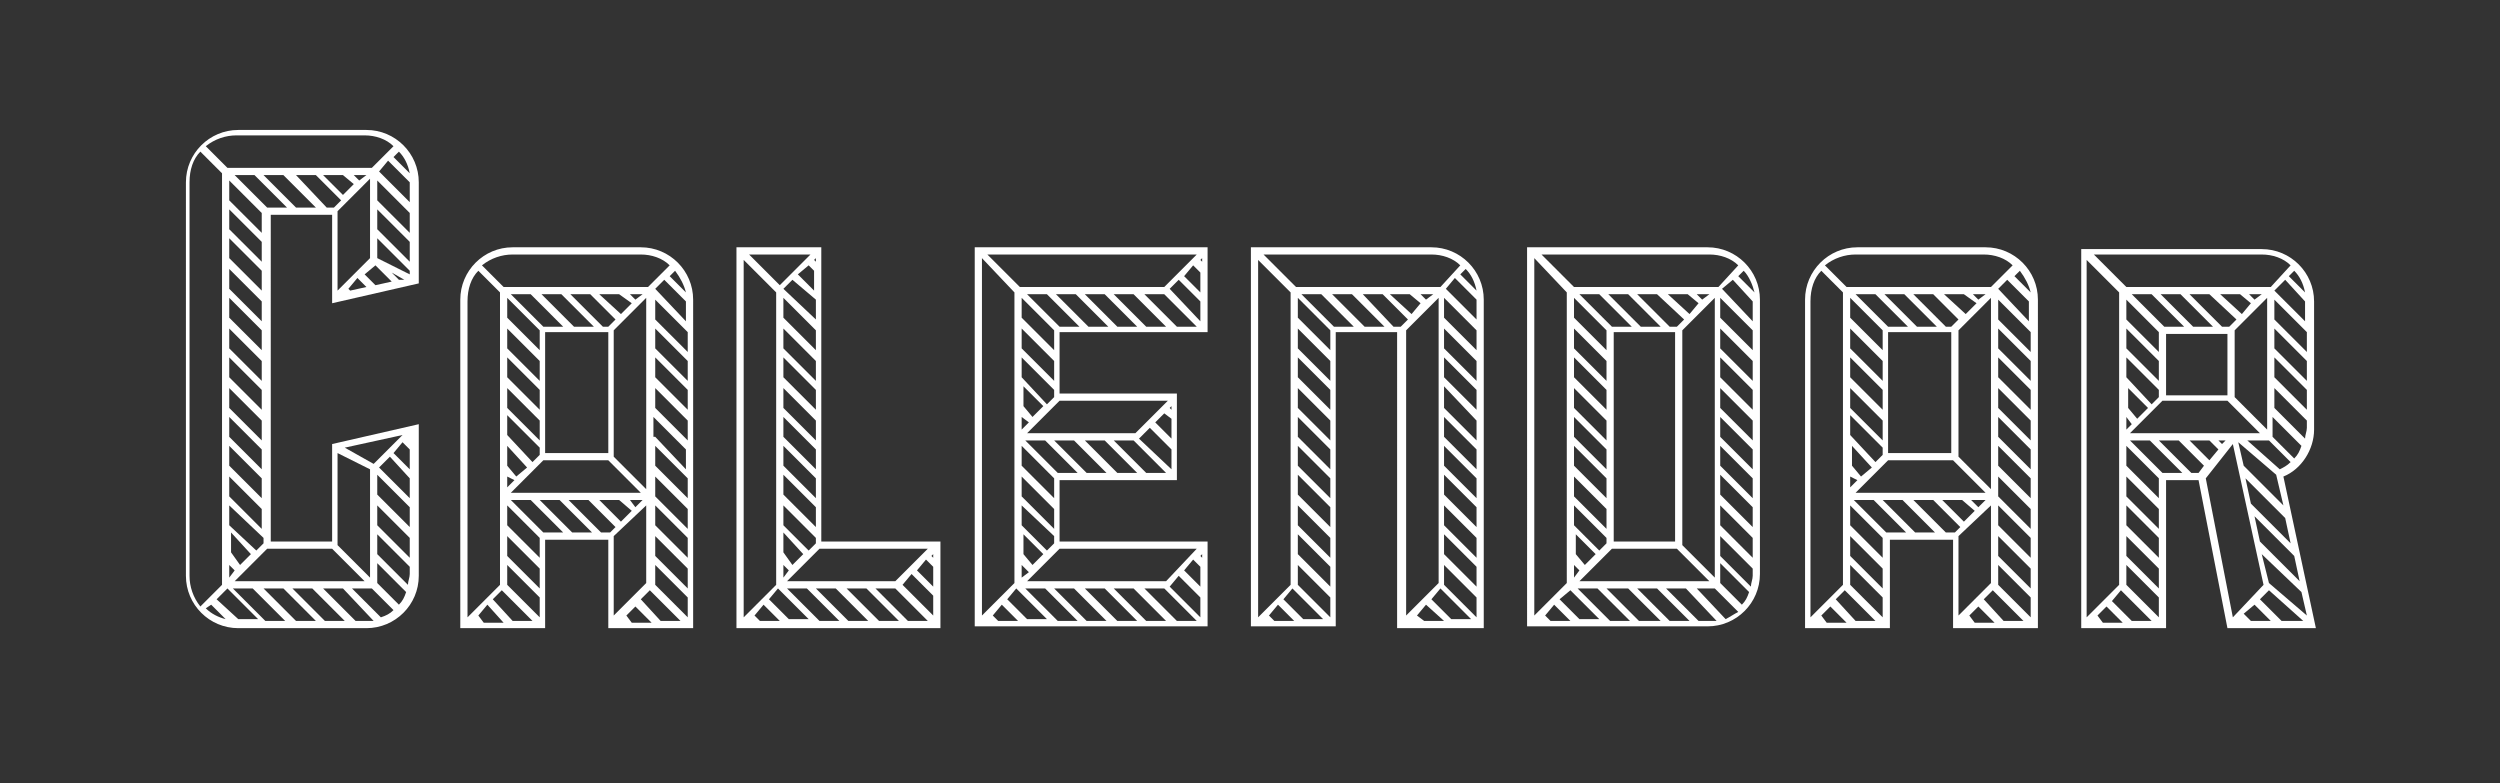
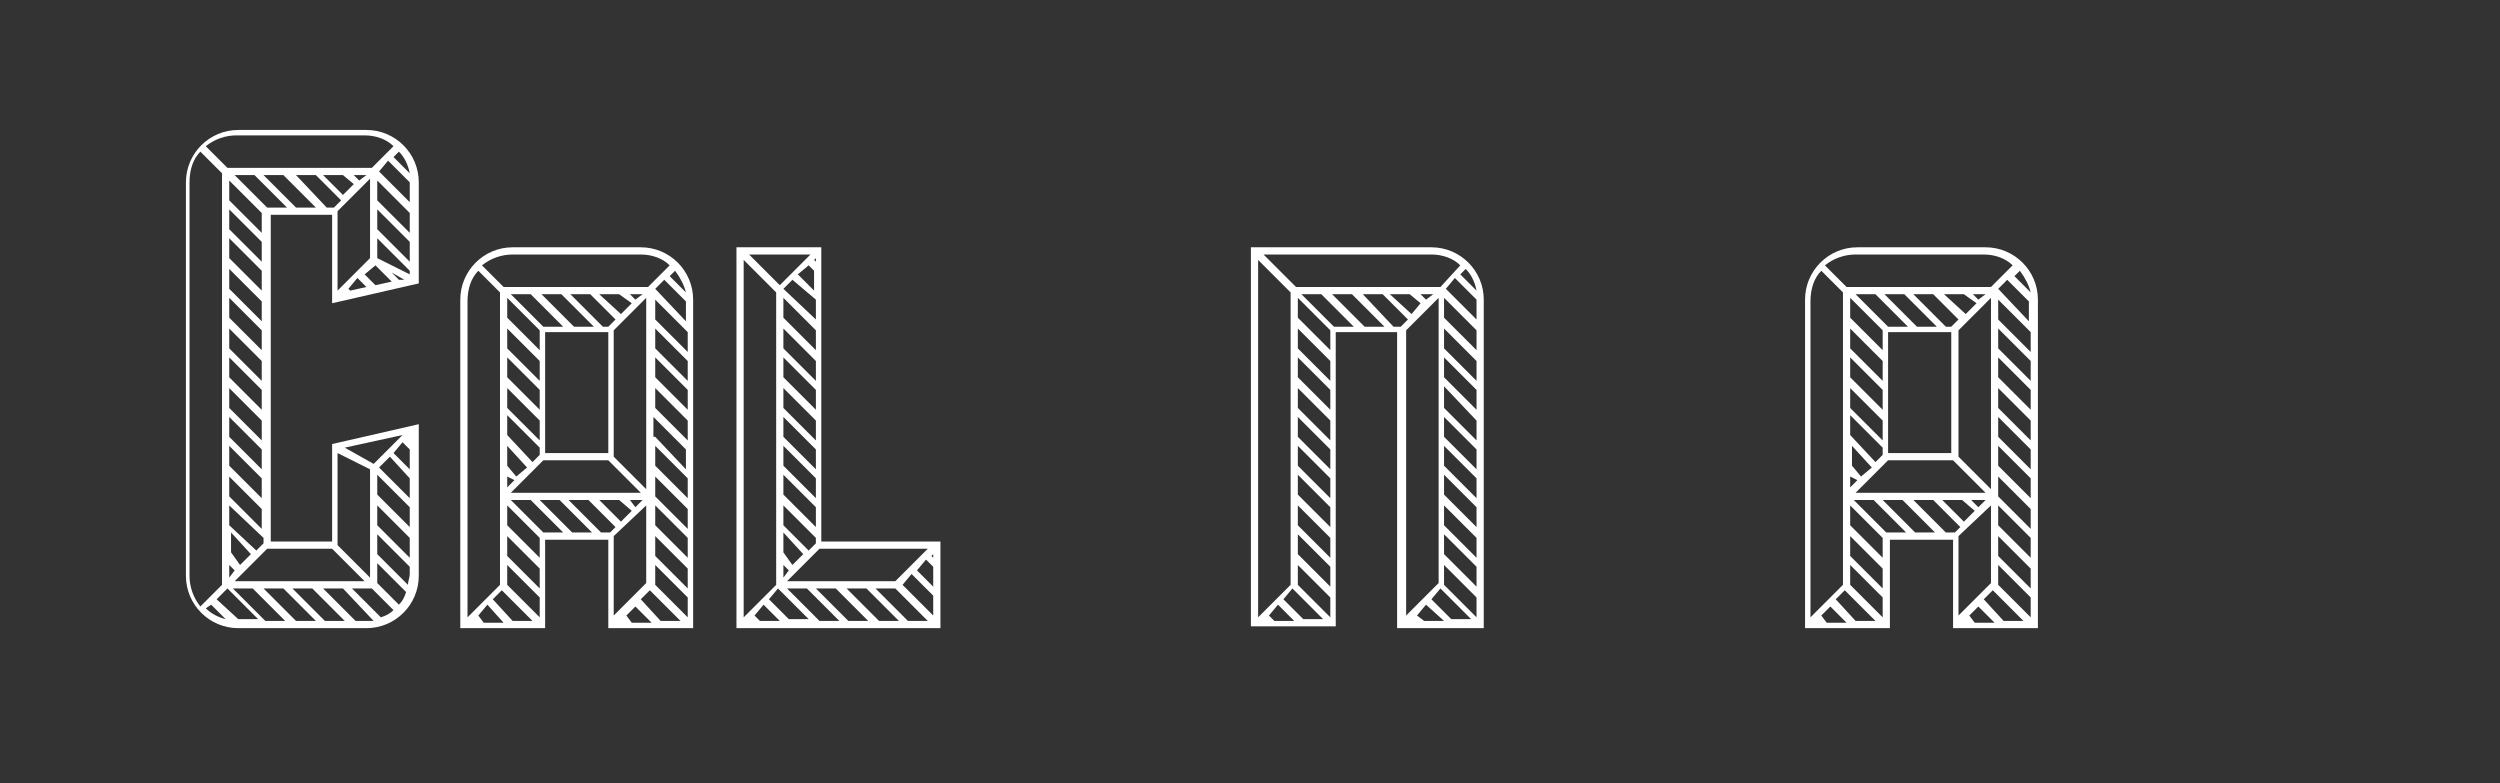
<svg xmlns="http://www.w3.org/2000/svg" version="1.1" id="Layer_1" x="0px" y="0px" viewBox="0 0 138.5 43.4" style="enable-background:new 0 0 138.5 43.4;" xml:space="preserve">
  <rect x="0" y="0" width="138.5" height="43.4" fill="#333333" stroke="none" />
  <style type="text/css">
	.st0{fill:#FFFFFF;}
</style>
  <g>
    <path class="st0" d="M18.4,24.6l4.8-1.1v8.4c0,1.6-1.3,2.9-2.9,2.9h-7.1c-1.6,0-2.9-1.3-2.9-2.9V10.1c0-1.6,1.3-2.9,2.9-2.9h7.1   c1.6,0,2.9,1.3,2.9,2.9v1.1v4.5l-4.8,1.1v-4.9h-3.4V30h3.4V24.6z M10.5,31.9c0,0.6,0.2,1.2,0.6,1.7l1.2-1.2V9.6l-1.2-1.2   c-0.4,0.4-0.6,1-0.6,1.7V31.9z M13.1,7.5c-0.6,0-1.2,0.2-1.7,0.6l1.2,1.2h8l1.2-1.2c-0.4-0.4-1-0.6-1.6-0.6H13.1z M11.7,33.5   l-0.3,0.2c0.3,0.3,0.7,0.5,1.1,0.6L11.7,33.5z M12,33.2l1.2,1.1h1.1l-1.7-1.7L12,33.2z M14.5,11.8L12.7,10v1.1l1.8,1.8V11.8z    M12.7,12.7l1.8,1.8v-1.1l-1.8-1.8V12.7z M12.7,14.3l1.8,1.8v-1.1l-1.8-1.8V14.3z M12.7,16l1.8,1.8v-1.1l-1.8-1.8V16z M12.7,17.6   l1.8,1.8v-1.1l-1.8-1.8V17.6z M12.7,19.3l1.8,1.8V20l-1.8-1.8V19.3z M12.7,20.9l1.8,1.8v-1.1l-1.8-1.8V20.9z M12.7,22.6l1.8,1.8   v-1.1l-1.8-1.8V22.6z M12.7,24.2l1.8,1.8v-1.1l-1.8-1.8V24.2z M12.7,25.8l1.8,1.8v-1.1l-1.8-1.8V25.8z M14.5,28.2l-1.8-1.8v1.1   l1.8,1.8V28.2z M14.2,30.5l0.4-0.4v-0.3L12.7,28v1.1L14.2,30.5z M13.3,31.3l0.6-0.6l-1.1-1.2v1.1L13.3,31.3z M12.7,31.3v0.7   l0.3-0.4L12.7,31.3z M12.9,32.6l1.8,1.8h1.1l-1.8-1.8H12.9z M14.8,11.5h1.1l-1.8-1.8H13L14.8,11.5z M18.4,30.4h-3.6L13,32.2h7.2   L18.4,30.4z M14.6,32.6l1.8,1.8h1.1l-1.8-1.8H14.6z M15.7,9.7h-1.1l1.8,1.8h1.1L15.7,9.7z M16.2,32.6l1.8,1.8h1.1l-1.8-1.8H16.2z    M18.1,11.5h0.4l0.4-0.4l-1.4-1.4h-1.1L18.1,11.5z M19.7,34.4h0.5c0.2,0,0.4,0,0.5,0L19,32.6h-1.1L19.7,34.4z M19,9.7h-1.1l1.1,1.1   l0.6-0.6L19,9.7z M18.7,11.7v4.4l1.8-1.8V9.9L18.7,11.7z M18.7,30.2l1.8,1.8v-6l-1.8-0.9V30.2z M20.7,25.7l1.6-1.6l-3.2,0.7   L20.7,25.7z M19.3,16l0.1,0.1l0.9-0.2l-0.5-0.5L19.3,16z M20.6,32.6h-1.1l1.6,1.6c0.3-0.1,0.5-0.2,0.7-0.4L20.6,32.6z M19.9,10   l0.4-0.3h-0.7L19.9,10z M20.2,15.2l0.6,0.6l0.9-0.2l-0.9-0.9L20.2,15.2z M20.9,11.1l1.8,1.8v-1.1L20.9,10V11.1z M20.9,12.7l1.8,1.8   v-1.1l-1.8-1.8V12.7z M20.9,14.3l1.8,0.9v-0.2l-1.8-1.8V14.3z M20.9,27.4l1.8,1.8v-1.1l-1.8-1.8V27.4z M20.9,29.1l1.8,1.8v-1.1   L20.9,28V29.1z M20.9,29.6v1.1l1.7,1.7c0-0.2,0.1-0.4,0.1-0.6v-0.4L20.9,29.6z M22.1,33.5c0.2-0.2,0.3-0.4,0.4-0.7l-1.6-1.6v1.1   L22.1,33.5z M21.5,8.9L21,9.5l1.7,1.7v-0.1v-1L21.5,8.9z M21,25.9l1.7,1.7v-1.1l-1.1-1.2L21,25.9z M21.7,15.1l0.4,0.4l0.3,0   L21.7,15.1z M22.7,9.6c-0.1-0.5-0.3-0.9-0.6-1.2l-0.3,0.3L22.7,9.6z M21.8,25.1l0.9,0.9v-1.1l-0.4-0.4L21.8,25.1z M22.6,24.3   L22.6,24.3L22.6,24.3L22.6,24.3z" />
    <path class="st0" d="M38.4,34.8h-4.7v-4.9h-3.5v4.9h-4.7V16.6c0-1.6,1.3-2.9,2.9-2.9h7.1c1.6,0,2.9,1.3,2.9,2.9V34.8z M26.5,15   c-0.4,0.4-0.6,1-0.6,1.7v17.5l1.8-1.8V16.2L26.5,15z M26.2,34.3L26.2,34.3L26.2,34.3L26.2,34.3z M26.5,34.1l0.3,0.4h1.1L27,33.5   L26.5,34.1z M28.4,14.1c-0.6,0-1.2,0.2-1.7,0.6l1.2,1.2h8l1.2-1.2c-0.4-0.4-1-0.6-1.6-0.6H28.4z M27.3,33.2l1.1,1.2h1.1l-1.7-1.7   L27.3,33.2z M29.9,18.3l-1.8-1.8v1.1l1.8,1.8V18.3z M28.1,19.3l1.8,1.8V20l-1.8-1.8V19.3z M28.1,20.9l1.8,1.8v-1.1l-1.8-1.8V20.9z    M29.9,23.3l-1.8-1.8v1.1l1.8,1.8V23.3z M29.5,25.6l0.4-0.4v-0.4l-1.8-1.8v1.1L29.5,25.6z M28.6,26.4l0.6-0.5l-1.1-1.2v1.1   L28.6,26.4z M28.1,26.4V27l0.4-0.4L28.1,26.4z M28.1,29.1l1.8,1.8v-1.1L28.1,28V29.1z M28.1,29.7v1.1l1.8,1.8v-1.1L28.1,29.7z    M28.1,32.4l1.8,1.8v-1.1l-1.8-1.8V32.4z M30.1,29.5h1.1l-1.8-1.8h-1.1L30.1,29.5z M29.4,16.3h-1.1l1.8,1.8h1.1L29.4,16.3z    M28.3,27.3h7.2l-1.8-1.8h-3.6L28.3,27.3z M31,27.7h-1.1l1.8,1.8h1.1L31,27.7z M31.1,16.3h-1.1l1.8,1.8h1.1L31.1,16.3z M33.7,18.4   h-3.5v6.7h3.5V18.4z M33.3,29.5h0.5l0.3-0.3l-1.5-1.5h-1.1L33.3,29.5z M32.7,16.3h-1.1l1.8,1.8h0.3l0.4-0.4L32.7,16.3z M34.3,27.7   h-1.1l1.2,1.2l0.6-0.6L34.3,27.7z M34.3,16.3h-1.1l1.2,1.1l0.6-0.6L34.3,16.3z M34,18.3v7l1.8,1.8V16.5L34,18.3z M34,29.7v4.4   l1.8-1.8V28L34,29.7z M34.4,34.3L34.4,34.3L34.4,34.3L34.4,34.3z M34.7,34.1l0.3,0.4h1.1l-0.9-0.9L34.7,34.1z M35.2,28.1l0.4-0.4   h-0.7L35.2,28.1z M35.2,16.6l0.4-0.3h-0.7L35.2,16.6z M35.5,33.2l1.1,1.2h1.1L36,32.7L35.5,33.2z M36.3,17.7l1.8,1.8v-1.1l-1.8-1.8   V17.7z M36.3,19.3l1.8,1.8V20l-1.8-1.8V19.3z M36.3,20.9l1.8,1.8v-1.1l-1.8-1.8V20.9z M36.3,22.6l1.8,1.8v-1.1l-1.8-1.8V22.6z    M36.3,24.2L38,26v-1.1l-1.8-1.8V24.2z M36.3,25.8l1.8,1.8v-1.1l-1.8-1.8V25.8z M36.3,27.5l1.8,1.8v-1.1l-1.8-1.8V27.5z M36.3,29.1   l1.8,1.8v-1.1L36.3,28V29.1z M36.3,30.8l1.8,1.8v-1.1l-1.8-1.8V30.8z M36.3,32.4l1.8,1.8v-1.1l-1.8-1.8V32.4z M36.3,16l1.7,1.8   v-1.1l-1.2-1.2L36.3,16z M37.1,15.3l0.9,0.9c-0.1-0.4-0.3-0.8-0.6-1.2L37.1,15.3z" />
    <path class="st0" d="M52.1,30v4.8H40.8V13.7h4.7V30H52.1z M43,16.2l-1.8-1.8v19.8l1.8-1.8V16.2z M43.2,15.8l1.7-1.7h-3.4L43.2,15.8   z M41.5,34.3L41.5,34.3L41.5,34.3L41.5,34.3z M41.8,34.1l0.3,0.3h1.1l-0.9-0.9L41.8,34.1z M42.6,33.2l1.1,1.1h1.1l-1.7-1.7   L42.6,33.2z M45.2,18.3l-1.8-1.8v1.1l1.8,1.8V18.3z M43.4,19.3l1.8,1.8V20l-1.8-1.8V19.3z M43.4,20.9l1.8,1.8v-1.1l-1.8-1.8V20.9z    M43.4,22.6l1.8,1.8v-1.1l-1.8-1.8V22.6z M43.4,24.2l1.8,1.8v-1.1l-1.8-1.8V24.2z M43.4,25.8l1.8,1.8v-1.1l-1.8-1.8V25.8z    M43.4,26.3v1.1l1.8,1.8v-1.1L43.4,26.3z M44.8,30.5l0.4-0.4v-0.3L43.4,28v1.1L44.8,30.5z M43.9,31.3l0.6-0.6l-1.1-1.2v1.1   L43.9,31.3z M43.4,31.3v0.7l0.3-0.4L43.4,31.3z M43.9,15.5L43.4,16l1.8,1.7v-1.1L43.9,15.5z M43.6,32.6l1.8,1.8h1.1l-1.8-1.8H43.6z    M51.4,30.4h-6l-1.8,1.8h6L51.4,30.4z M44.8,14.7l-0.6,0.5l0.9,0.9v-1.1L44.8,14.7z M45.2,14.5v-0.2l-0.1,0.1L45.2,14.5z    M45.2,32.6l1.8,1.8h1.1l-1.8-1.8H45.2z M46.9,32.6l1.8,1.8h1.1l-1.8-1.8H46.9z M48.5,32.6l1.8,1.8h1.1l-1.8-1.8H48.5z M50,32.4   l1.7,1.7v-1.1l-1.2-1.2L50,32.4z M50.8,31.6l0.9,0.9v-1.1L51.3,31L50.8,31.6z M51.7,30.7l-0.1,0.1l0.1,0.1V30.7z" />
-     <path class="st0" d="M66.9,30v4.7H54V13.7h12.9v4.7h-8.2v3.4h6.5v4.8h-6.5V30H66.9z M54.4,14.3v19.8l1.8-1.8V16.2L54.4,14.3z    M64.5,15.9l1.8-1.8H54.7l1.8,1.8H64.5z M54.7,34.3L54.7,34.3L54.7,34.3L54.7,34.3z M55,34.1l0.3,0.3h1.1l-0.9-0.9L55,34.1z    M55.8,33.2l1.1,1.1h1.1l-1.7-1.7L55.8,33.2z M58.4,19.4v-1.1l-1.8-1.8v1.1L58.4,19.4z M56.6,18.2v1.1l1.8,1.8V20L56.6,18.2z    M58,22.4l0.4-0.4v-0.4l-1.8-1.8v1.1L58,22.4z M57.2,23.1l0.6-0.6l-1.1-1.1v1.1L57.2,23.1z M56.6,23.1v0.7l0.4-0.4L56.6,23.1z    M58.4,26.5l-1.8-1.8v1.1l1.8,1.8V26.5z M56.6,26.4v1.1l1.8,1.8v-1.1L56.6,26.4z M58,30.5l0.4-0.4v-0.4L56.6,28v1.1L58,30.5z    M57.2,31.3l0.6-0.6l-1.1-1.1v1.1L57.2,31.3z M56.6,31.3v0.7l0.4-0.3L56.6,31.3z M58.6,26.2h1.1l-1.8-1.8h-1.1L58.6,26.2z    M56.8,32.6l1.8,1.8h1.1l-1.8-1.8H56.8z M58.7,18.1h1.1L58,16.3h-1.1L58.7,18.1z M64.7,22.2h-6l-1.8,1.8h6L64.7,22.2z M66.3,30.4   h-7.6l-1.8,1.8h7.7L66.3,30.4z M59.5,24.4h-1.1l1.8,1.8h1.1L59.5,24.4z M58.4,32.6l1.8,1.8h1.1l-1.8-1.8H58.4z M59.6,16.3h-1.1   l1.8,1.8h1.1L59.6,16.3z M61.2,24.4h-1.1l1.8,1.8H63L61.2,24.4z M60.1,32.6l1.8,1.8H63l-1.8-1.8H60.1z M60.1,16.3l1.8,1.8H63   l-1.8-1.8H60.1z M62.8,24.4h-1.1l1.8,1.8h1.1L62.8,24.4z M61.7,32.6l1.8,1.8h1.1l-1.8-1.8H61.7z M61.7,16.3l1.8,1.8h1.1l-1.8-1.8   H61.7z M63.7,23.7l-0.6,0.6l1.8,1.7v-1.1L63.7,23.7z M63.4,32.6l1.8,1.8h1.1l-1.8-1.8H63.4z M63.4,16.3l1.8,1.8h1.1l-1.8-1.8H63.4z    M64.5,22.9L64,23.4l0.9,0.9v-1.1L64.5,22.9z M64.8,16l1.7,1.8v-1.1l-1.2-1.2L64.8,16z M64.9,22.7v-0.2l-0.1,0.1L64.9,22.7z    M64.8,32.5l1.7,1.7v-1.1l-1.2-1.2L64.8,32.5z M65.6,15.3l0.9,0.9v-1.1l-0.4-0.4L65.6,15.3z M65.6,31.6l0.9,0.9v-1.1l-0.4-0.4   L65.6,31.6z M66.6,30.7l-0.1,0.1l0.1,0.1V30.7z M66.5,14.4l0.1,0.1v-0.2L66.5,14.4z" />
    <path class="st0" d="M82.2,34.8h-4.8V18.4H74v16.3h-4.7V13.7h10c1.6,0,2.9,1.3,2.9,2.9V34.8z M71.5,16.2l-1.8-1.8v19.8l1.8-1.8   V16.2z M80.9,14.7c-0.4-0.4-1-0.6-1.6-0.6H70l1.8,1.8h8L80.9,14.7z M70,34.3L70,34.3L70,34.3L70,34.3z M70.3,34.1l0.3,0.3h1.1   l-0.9-0.9L70.3,34.1z M71.1,33.2l1.1,1.1h1.1l-1.7-1.7L71.1,33.2z M73.7,19.4v-1.1l-1.8-1.8v1.1L73.7,19.4z M71.9,19.3l1.8,1.8V20   l-1.8-1.8V19.3z M71.9,20.9l1.8,1.8v-1.1l-1.8-1.8V20.9z M71.9,22.6l1.8,1.8v-1.1l-1.8-1.8V22.6z M71.9,24.2l1.8,1.8v-1.1l-1.8-1.8   V24.2z M71.9,25.8l1.8,1.8v-1.1l-1.8-1.8V25.8z M71.9,27.4l1.8,1.8v-1.1l-1.8-1.8V27.4z M71.9,29.1l1.8,1.8v-1.1L71.9,28V29.1z    M71.9,29.6v1.1l1.8,1.8v-1.1L71.9,29.6z M71.9,32.4l1.8,1.8v-1.1l-1.8-1.8V32.4z M73.9,18.1H75l-1.8-1.8h-1.1L73.9,18.1z    M74.9,16.3h-1.1l1.8,1.8h1.1L74.9,16.3z M77.2,18.1h0.4l0.4-0.4l-1.4-1.4h-1.1L77.2,18.1z M78.1,16.3H77l1.2,1.1l0.5-0.6   L78.1,16.3z M77.9,18.3v15.8l1.8-1.8V16.5L77.9,18.3z M78.2,34.3L78.2,34.3L78.2,34.3L78.2,34.3z M78.5,34.1l0.4,0.3h1.1L79,33.5   L78.5,34.1z M79,16.6l0.4-0.3h-0.7L79,16.6z M79.3,33.2l1.1,1.1h1.1l-1.7-1.7L79.3,33.2z M80,17.6l1.8,1.8v-1.1L80,16.5V17.6z    M80,19.3l1.8,1.8V20L80,18.2V19.3z M80,20.9l1.8,1.8v-1.1L80,19.8V20.9z M80,22.6l1.8,1.8v-1.1L80,21.4V22.6z M80,24.2l1.8,1.8   v-1.1L80,23.1V24.2z M80,25.8l1.8,1.8v-1.1L80,24.7V25.8z M80,27.4l1.8,1.8v-1.1L80,26.3V27.4z M80,29.1l1.8,1.8v-1.1L80,28V29.1z    M80,30.7l1.8,1.8v-1.1L80,29.6V30.7z M80,32.4l1.8,1.8v-1.1L80,31.3V32.4z M80.1,16l1.7,1.7v-1.1l-1.2-1.2L80.1,16z M80.9,15.2   l0.9,0.9c-0.1-0.5-0.3-0.9-0.6-1.2L80.9,15.2z" />
-     <path class="st0" d="M94.6,13.7c1.6,0,2.9,1.3,2.9,2.9v15.2c0,1.6-1.3,2.9-2.9,2.9h-10V13.7H94.6z M86.8,16.2L85,14.3v19.8l1.8-1.8   V16.2z M96.3,14.7c-0.4-0.4-1-0.6-1.6-0.6h-9.3l1.8,1.8h8L96.3,14.7z M85.4,34.3L85.4,34.3L85.4,34.3L85.4,34.3z M85.6,34.1   l0.3,0.3H87l-0.9-0.9L85.6,34.1z M86.4,33.2l1.1,1.1h1.1L87,32.7L86.4,33.2z M89,18.3l-1.8-1.8v1.1l1.8,1.8V18.3z M87.2,19.3   l1.8,1.8V20l-1.8-1.8V19.3z M87.2,20.9l1.8,1.8v-1.1l-1.8-1.8V20.9z M87.2,22.6l1.8,1.8v-1.1l-1.8-1.8V22.6z M87.2,24.2L89,26v-1.1   l-1.8-1.8V24.2z M87.2,25.8l1.8,1.8v-1.1l-1.8-1.8V25.8z M89,28.2l-1.8-1.8v1.1l1.8,1.8V28.2z M88.6,30.5l0.4-0.4v-0.3L87.2,28v1.1   L88.6,30.5z M87.8,31.3l0.6-0.6l-1.1-1.1v1.1L87.8,31.3z M87.2,31.3v0.7l0.3-0.4L87.2,31.3z M87.4,32.6l1.8,1.8h1.1l-1.8-1.8H87.4z    M88.6,16.3h-1.1l1.8,1.8h1.1L88.6,16.3z M87.5,32.2h7.2l-1.8-1.8h-3.6L87.5,32.2z M89,32.6l1.8,1.8H92l-1.8-1.8H89z M90.2,16.3   h-1.1l1.8,1.8H92L90.2,16.3z M92.8,18.4h-3.4V30h3.4V18.4z M90.7,32.6l1.8,1.8h1.1l-1.8-1.8H90.7z M91.8,16.3h-1.1l1.8,1.8h0.4   l0.4-0.4L91.8,16.3z M94.1,34.4h0.5c0.2,0,0.4,0,0.5,0l-1.7-1.8h-1.1L94.1,34.4z M93.5,16.3h-1.1l1.2,1.1l0.5-0.6L93.5,16.3z    M93.2,30.2L95,32V16.5l-1.8,1.8V30.2z M95,32.6H94l1.6,1.7c0.2-0.1,0.5-0.3,0.7-0.4L95,32.6z M94.3,16.6l0.4-0.3H94L94.3,16.6z    M95.3,17.6l1.8,1.8v-1.1l-1.8-1.8V17.6z M95.3,19.3l1.8,1.8V20l-1.8-1.8V19.3z M95.3,20.9l1.8,1.8v-1.1l-1.8-1.8V20.9z M95.3,22.6   l1.8,1.8v-1.1l-1.8-1.8V22.6z M95.3,24.2l1.8,1.8v-1.1l-1.8-1.8V24.2z M95.3,25.8l1.8,1.8v-1.1l-1.8-1.8V25.8z M95.3,27.4l1.8,1.8   v-1.1l-1.8-1.8V27.4z M95.3,29.1l1.8,1.8v-1.1L95.3,28V29.1z M95.3,29.7v1.1l1.7,1.7c0-0.2,0.1-0.4,0.1-0.6v-0.4L95.3,29.7z    M96.5,33.5c0.2-0.2,0.3-0.4,0.4-0.7l-1.6-1.6v1.1L96.5,33.5z M95.4,16l1.7,1.8v-1.1L96,15.5L95.4,16z M96.3,15.3l0.9,0.9   c-0.1-0.4-0.3-0.9-0.6-1.2L96.3,15.3z" />
    <path class="st0" d="M112.9,34.8h-4.7v-4.9h-3.5v4.9h-4.7V16.6c0-1.6,1.3-2.9,2.9-2.9h7.1c1.6,0,2.9,1.3,2.9,2.9V34.8z M100.9,15   c-0.4,0.4-0.6,1-0.6,1.7v17.5l1.8-1.8V16.2L100.9,15z M100.6,34.3L100.6,34.3L100.6,34.3L100.6,34.3z M100.9,34.1l0.3,0.4h1.1   l-0.9-0.9L100.9,34.1z M102.8,14.1c-0.6,0-1.2,0.2-1.7,0.6l1.2,1.2h8l1.2-1.2c-0.4-0.4-1-0.6-1.6-0.6H102.8z M101.7,33.2l1.1,1.2   h1.1l-1.7-1.7L101.7,33.2z M104.3,18.3l-1.8-1.8v1.1l1.8,1.8V18.3z M102.5,19.3l1.8,1.8V20l-1.8-1.8V19.3z M102.5,20.9l1.8,1.8   v-1.1l-1.8-1.8V20.9z M104.3,23.3l-1.8-1.8v1.1l1.8,1.8V23.3z M103.9,25.6l0.4-0.4v-0.4l-1.8-1.8v1.1L103.9,25.6z M103.1,26.4   l0.6-0.5l-1.1-1.2v1.1L103.1,26.4z M102.5,26.4V27l0.4-0.4L102.5,26.4z M102.5,29.1l1.8,1.8v-1.1l-1.8-1.8V29.1z M102.5,29.7v1.1   l1.8,1.8v-1.1L102.5,29.7z M102.5,32.4l1.8,1.8v-1.1l-1.8-1.8V32.4z M104.5,29.5h1.1l-1.8-1.8h-1.1L104.5,29.5z M103.9,16.3h-1.1   l1.8,1.8h1.1L103.9,16.3z M102.8,27.3h7.2l-1.8-1.8h-3.6L102.8,27.3z M105.4,27.7h-1.1l1.8,1.8h1.1L105.4,27.7z M105.5,16.3h-1.1   l1.8,1.8h1.1L105.5,16.3z M108.1,18.4h-3.5v6.7h3.5V18.4z M107.8,29.5h0.5l0.3-0.3l-1.5-1.5H106L107.8,29.5z M107.1,16.3H106   l1.8,1.8h0.3l0.4-0.4L107.1,16.3z M108.7,27.7h-1.1l1.2,1.2l0.6-0.6L108.7,27.7z M108.8,16.3h-1.1l1.2,1.1l0.6-0.6L108.8,16.3z    M108.5,18.3v7l1.8,1.8V16.5L108.5,18.3z M108.5,29.7v4.4l1.8-1.8V28L108.5,29.7z M108.8,34.3L108.8,34.3L108.8,34.3L108.8,34.3z    M109.1,34.1l0.3,0.4h1.1l-0.9-0.9L109.1,34.1z M109.6,28.1l0.4-0.4h-0.8L109.6,28.1z M109.6,16.6l0.4-0.3h-0.7L109.6,16.6z    M109.9,33.2l1.1,1.2h1.1l-1.7-1.7L109.9,33.2z M110.7,17.7l1.8,1.8v-1.1l-1.8-1.8V17.7z M110.7,19.3l1.8,1.8V20l-1.8-1.8V19.3z    M110.7,20.9l1.8,1.8v-1.1l-1.8-1.8V20.9z M110.7,22.6l1.8,1.8v-1.1l-1.8-1.8V22.6z M110.7,24.2l1.8,1.8v-1.1l-1.8-1.8V24.2z    M110.7,25.8l1.8,1.8v-1.1l-1.8-1.8V25.8z M110.7,27.5l1.8,1.8v-1.1l-1.8-1.8V27.5z M110.7,29.1l1.8,1.8v-1.1l-1.8-1.8V29.1z    M110.7,30.8l1.8,1.8v-1.1l-1.8-1.8V30.8z M110.7,32.4l1.8,1.8v-1.1l-1.8-1.8V32.4z M110.7,16l1.7,1.8v-1.1l-1.2-1.2L110.7,16z    M111.6,15.3l0.9,0.9c-0.1-0.4-0.3-0.8-0.6-1.2L111.6,15.3z" />
-     <path class="st0" d="M123.4,34.8l-1.6-8.2H120v8.2h-4.7v-21h10c1.6,0,2.9,1.3,2.9,2.9v7.1c0,1.1-0.7,2.2-1.7,2.6l1.8,8.4H123.4z    M117.4,16.2l-1.8-1.8v19.8l1.8-1.8V16.2z M115.9,34.3L115.9,34.3L115.9,34.3L115.9,34.3z M126.9,14.7c-0.4-0.4-1-0.6-1.6-0.6h-9.3   l1.8,1.8h8L126.9,14.7z M116.2,34.1l0.3,0.4h1.1l-0.9-0.9L116.2,34.1z M117,33.3l1.1,1.1h1.1l-1.7-1.7L117,33.3z M119.6,18.4   l-1.8-1.8v1.1l1.8,1.8V18.4z M117.8,18.2v1.1l1.8,1.8V20L117.8,18.2z M119.2,22.4l0.4-0.4v-0.4l-1.8-1.8v1.1L119.2,22.4z    M118.4,23.2l0.6-0.6l-1.1-1.1v1.1L118.4,23.2z M117.8,23.1v0.7l0.3-0.3L117.8,23.1z M119.6,26.5l-1.8-1.8v1.1l1.8,1.8V26.5z    M117.8,27.5l1.8,1.8v-1.1l-1.8-1.8V27.5z M117.8,29.1l1.8,1.8v-1.1l-1.8-1.8V29.1z M117.8,29.7v1.1l1.8,1.8v-1.1L117.8,29.7z    M117.8,32.4l1.8,1.8v-1.1l-1.8-1.8V32.4z M119.8,26.2h1.1l-1.8-1.8H118L119.8,26.2z M119.2,16.3h-1.1l1.8,1.8h1.1L119.2,16.3z    M119.8,22.2l-1.8,1.8h7.2l-1.8-1.8H119.8z M119.6,24.4l1.8,1.8h0.4l0.3-0.4l-1.4-1.4H119.6z M120.8,16.3h-1.1l1.8,1.8h1.1   L120.8,16.3z M123.4,18.5H120v3.4h3.4V18.5z M122.4,25.5l0.5-0.6l-0.5-0.5h-1.1L122.4,25.5z M122.4,16.3h-1.1l1.8,1.8h0.4l0.4-0.4   L122.4,16.3z M122.2,26.5l1.5,7.7l1.7-1.8l-1.7-7.8L122.2,26.5z M123.1,24.6l0.2-0.2h-0.4L123.1,24.6z M124.1,16.3H123l1.2,1.1   l0.5-0.6L124.1,16.3z M123.8,18.3V22l1.8,1.8v-7.3L123.8,18.3z M124.3,25.8l2.2,2.2l-0.4-1.7l-2.1-1.8L124.3,25.8z M124.1,34.3   L124.1,34.3L124.1,34.3L124.1,34.3z M124.3,34l0.4,0.4h1.1l-0.9-0.9L124.3,34z M124.7,27.9l2.2,2.2l-0.3-1.4l-2.2-2.2L124.7,27.9z    M126.3,26c0.2-0.1,0.4-0.2,0.6-0.4l-1.2-1.2h-1.2L126.3,26z M124.9,16.6l0.4-0.3h-0.7L124.9,16.6z M125.2,30l2.2,2.2l-0.3-1.4   l-2.2-2.2L125.2,30z M125.2,33.2l1.2,1.2h1.2l-1.9-1.7L125.2,33.2z M125.7,32.3l2.1,1.8l-0.3-1.3l-2.2-2.1L125.7,32.3z M126,17.7   l1.8,1.8v-1.1l-1.8-1.8V17.7z M126,19.3l1.8,1.8V20l-1.8-1.8V19.3z M126,20.9l1.8,1.8v-1.1l-1.8-1.8V20.9z M126,21.5v1.1l1.7,1.7   c0-0.2,0.1-0.4,0.1-0.6v-0.4L126,21.5z M127.1,25.4c0.2-0.2,0.3-0.4,0.4-0.7l-1.6-1.6v1.1L127.1,25.4z M126.6,15.5l-0.6,0.6   l1.7,1.7v-1.1L126.6,15.5z M127.7,16.2c-0.1-0.5-0.3-0.9-0.6-1.2l-0.3,0.3L127.7,16.2z" />
  </g>
</svg>